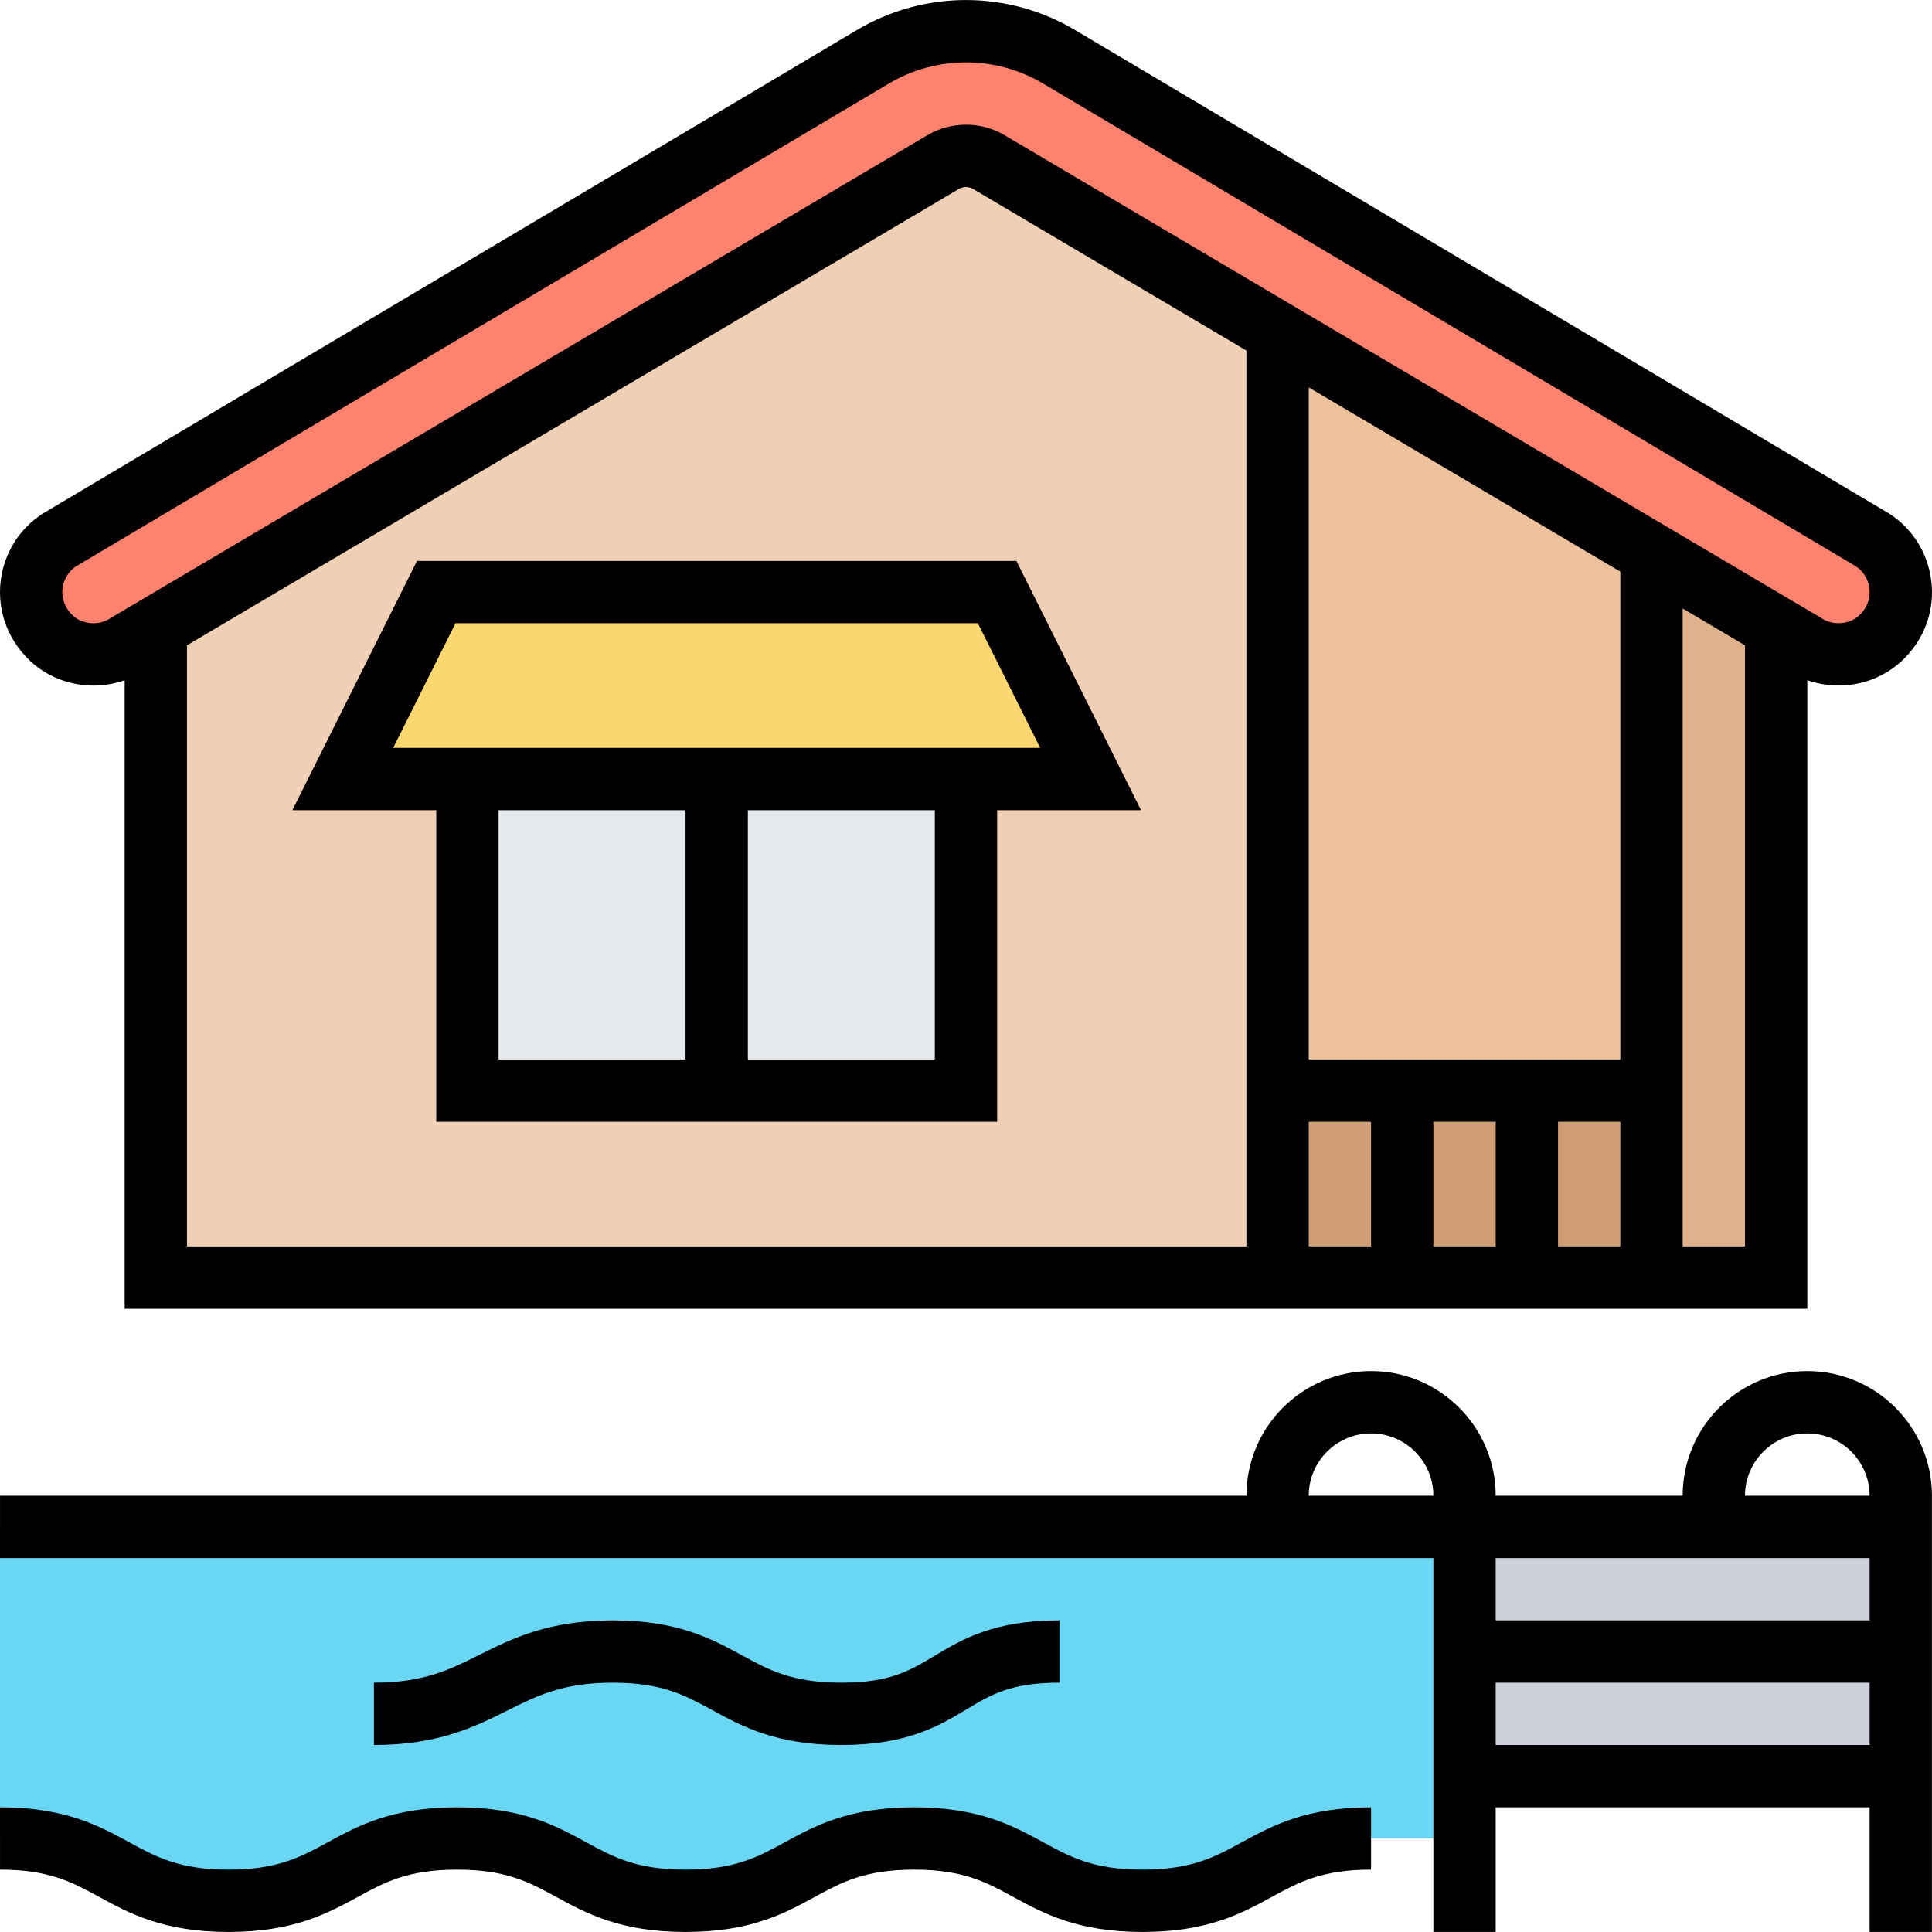
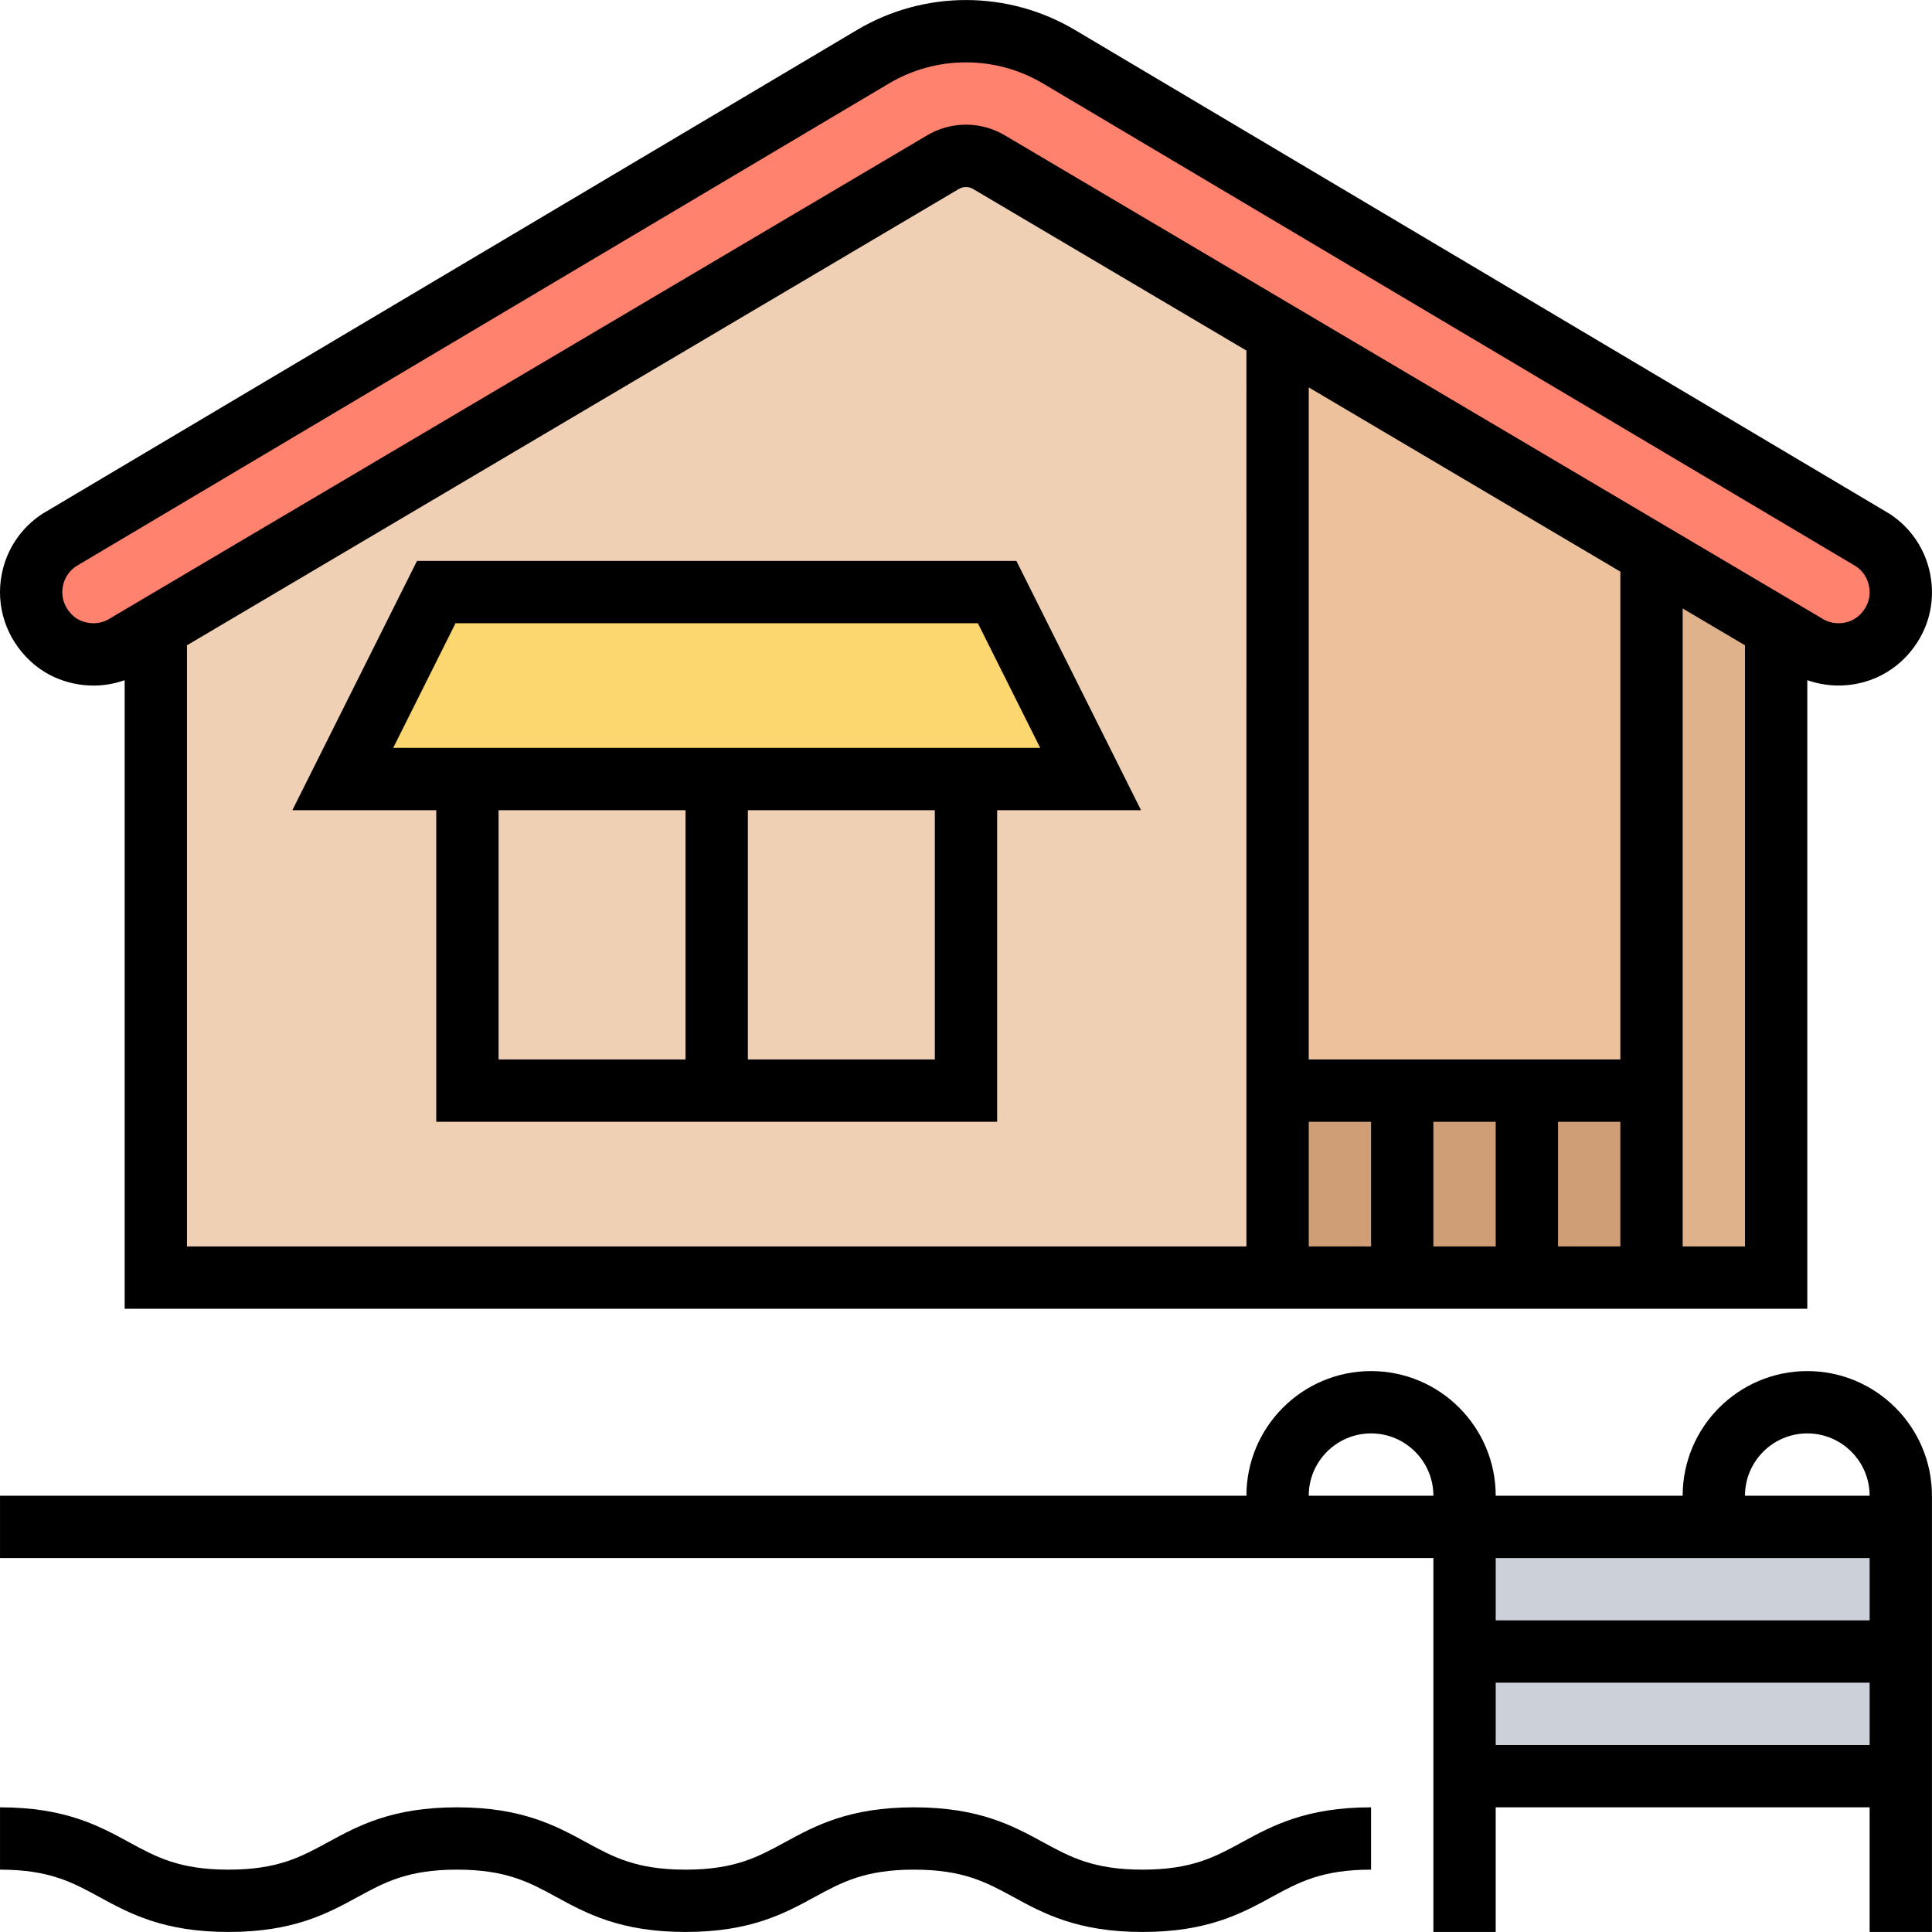
<svg xmlns="http://www.w3.org/2000/svg" id="Layer_30" height="512" viewBox="0 0 496.017 496" width="512">
  <g>
    <g>
      <g>
        <path d="m424.004 142.18v137.82h-96v-194.57z" fill="#ecc19c" />
      </g>
      <g>
        <path d="m487.694 148.86c1.02 5.12-.46 10.34-4.16 14.25-1.94 2.04-4.41 3.53-7.12 4.28-4.65 1.29-9.43.49-13.29-2.08l-7.12-4.21-32-18.92-96-56.75-74.13-43.82c-1.78-1.06-3.8-1.61-5.87-1.61s-4.09.55-5.87 1.61l-202.13 119.49-7.12 4.21c-4.12 2.74-9.27 3.47-14.21 1.8-2.01-.68-3.87-1.79-5.42-3.23-4.27-3.98-6.03-9.56-4.94-15.02.84-4.19 3.26-7.8 6.82-10.17l208.98-124.13c7.23-4.29 15.48-6.56 23.89-6.56 4.2 0 8.37.57 12.39 1.67 4.01 1.11 7.89 2.75 11.5 4.89l208.99 124.13c3.55 2.37 5.97 5.98 6.81 10.17z" fill="#ff826e" />
      </g>
      <g>
        <path d="m456.004 161.1v166.9h-32v-48-137.82z" fill="#dfb28b" />
      </g>
      <g>
        <path d="m328.004 280v48h-288v-166.9l202.13-119.49c1.78-1.06 3.8-1.61 5.87-1.61s4.09.55 5.87 1.61l74.13 43.82z" fill="#f0d0b4" />
      </g>
      <g>
        <path d="m256.004 152 24 48h-32-128-32l24-48z" fill="#fcd770" />
      </g>
      <g>
-         <path d="m120.004 200h128v80h-128z" fill="#e6e9ed" />
+         <path d="m120.004 200h128h-128z" fill="#e6e9ed" />
      </g>
      <g>
        <path d="m328.004 280h96v48h-96z" fill="#cf9e76" />
      </g>
      <g>
        <path d="m488.004 392v64h-112v-64h64z" fill="#ccd1d9" />
      </g>
      <g>
-         <path d="m376.004 456v16h-24c-29.33 0-29.33 16-58.67 16-29.33 0-29.33-16-58.67-16-29.33 0-29.33 16-58.67 16-29.33 0-29.33-16-58.66-16s-29.33 16-58.67 16c-29.33 0-29.33-16-58.66-16v-80h328 48z" fill="#69d6f4" />
-       </g>
+         </g>
    </g>
    <g>
      <path d="m7.797 169.729c2.37 2.208 5.244 3.923 8.312 4.961 2.602.879 5.27 1.313 7.911 1.313 2.725 0 5.418-.474 7.984-1.383v161.38h432v-161.386c4.621 1.629 9.692 1.833 14.545.489 4.115-1.141 7.845-3.384 10.789-6.491 5.491-5.796 7.75-13.567 6.2-21.32-1.257-6.286-4.888-11.706-10.222-15.262l-.173-.116-209.164-124.232c-8.46-5.026-18.134-7.682-27.975-7.682s-19.514 2.656-27.974 7.682l-208.985 124.126-.351.221c-5.335 3.556-8.966 8.977-10.224 15.265-1.648 8.24 1.092 16.628 7.327 22.435zm312.207 150.271h-272v-154.336l198.198-117.17c1.092-.645 2.513-.644 3.602-.001l70.2 41.501zm32 0h-16v-32h16zm32 0h-16v-32h16zm32 0h-16v-32h16zm0-48h-80v-172.548l80 47.294zm32 48h-16v-163.795l16 9.459zm-431.844-169.569c.408-2.04 1.564-3.806 3.265-4.991l208.777-124.002c5.989-3.558 12.836-5.438 19.802-5.438s13.814 1.88 19.803 5.438l208.778 124.004c1.7 1.186 2.856 2.95 3.264 4.989.525 2.627-.229 5.177-2.125 7.178-.929.98-2.152 1.717-3.445 2.075-2.355.655-4.738.288-6.711-1.028l-.18-.12-209.442-123.818c-3.009-1.778-6.447-2.718-9.941-2.718s-6.932.939-9.943 2.719l-209.254 123.706-.366.229c-2.127 1.418-4.69 1.729-7.209.878-.932-.315-1.806-.838-2.53-1.512-2.176-2.026-3.103-4.792-2.543-7.589z" />
      <path d="m75.06 208h36.944v80h144v-80h36.944l-32-64h-153.888zm100.944 64h-48v-64h48zm64 0h-48v-64h48zm11.056-112 16 32h-166.111l16-32z" />
      <path d="m464.004 352c-17.645 0-32 14.355-32 32h-48c0-17.645-14.355-32-32-32s-32 14.355-32 32h-320v16h368v96h16v-32h96v32h16v-112c0-17.645-14.354-32-32-32zm-128 32c0-8.822 7.178-16 16-16s16 7.178 16 16zm144 64h-96v-16h96zm0-32h-96v-16h96zm-32-32c0-8.822 7.178-16 16-16s16 7.178 16 16z" />
      <path d="m293.335 480c-12.627 0-18.595-3.255-25.504-7.023-7.714-4.207-16.458-8.977-33.166-8.977-16.707 0-25.45 4.77-33.164 8.977-6.909 3.769-12.876 7.023-25.503 7.023-12.626 0-18.593-3.255-25.502-7.023-7.714-4.207-16.458-8.977-33.164-8.977s-25.449 4.77-33.163 8.977c-6.908 3.768-12.874 7.023-25.499 7.023-12.626 0-18.593-3.255-25.501-7.023-7.715-4.207-16.458-8.977-33.165-8.977v16c12.626 0 18.593 3.255 25.501 7.023 7.715 4.207 16.458 8.977 33.165 8.977 16.706 0 25.448-4.77 33.162-8.977 6.908-3.769 12.875-7.023 25.5-7.023 12.626 0 18.593 3.255 25.501 7.023 7.714 4.207 16.458 8.977 33.164 8.977s25.45-4.77 33.164-8.977c6.909-3.769 12.876-7.023 25.503-7.023s18.595 3.255 25.504 7.023c7.714 4.207 16.458 8.977 33.166 8.977s25.451-4.77 33.166-8.977c6.91-3.769 12.877-7.023 25.504-7.023v-16c-16.708 0-25.451 4.77-33.166 8.977-6.909 3.768-12.876 7.023-25.503 7.023z" />
-       <path d="m157.332 432c12.626 0 18.593 3.255 25.501 7.023 7.714 4.207 16.458 8.977 33.164 8.977 16.882 0 24.977-4.855 32.119-9.14 6.39-3.833 11.437-6.86 23.888-6.86v-16c-16.882 0-24.977 4.855-32.119 9.14-6.39 3.833-11.437 6.86-23.888 6.86-12.626 0-18.593-3.255-25.502-7.023-7.714-4.207-16.458-8.977-33.164-8.977-16.555 0-25.951 4.699-34.242 8.845-7.678 3.84-14.309 7.155-27.086 7.155v16c16.555 0 25.951-4.699 34.242-8.845 7.679-3.84 14.31-7.155 27.087-7.155z" />
    </g>
  </g>
</svg>